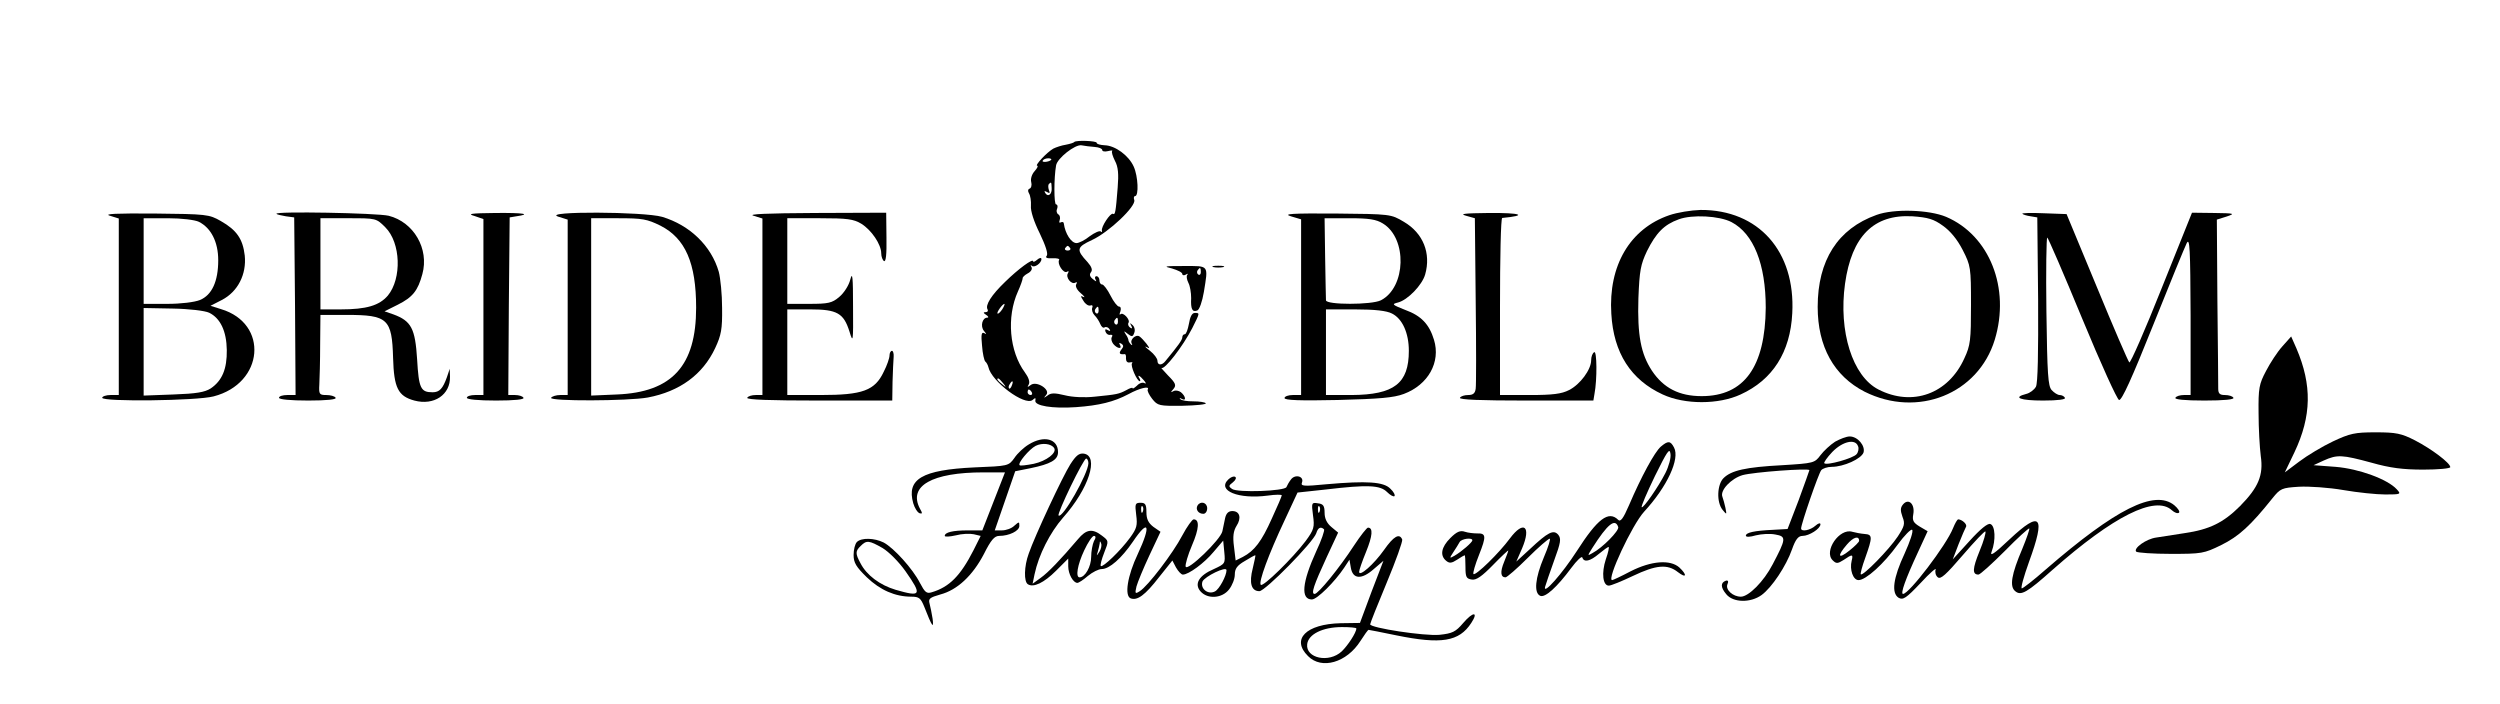
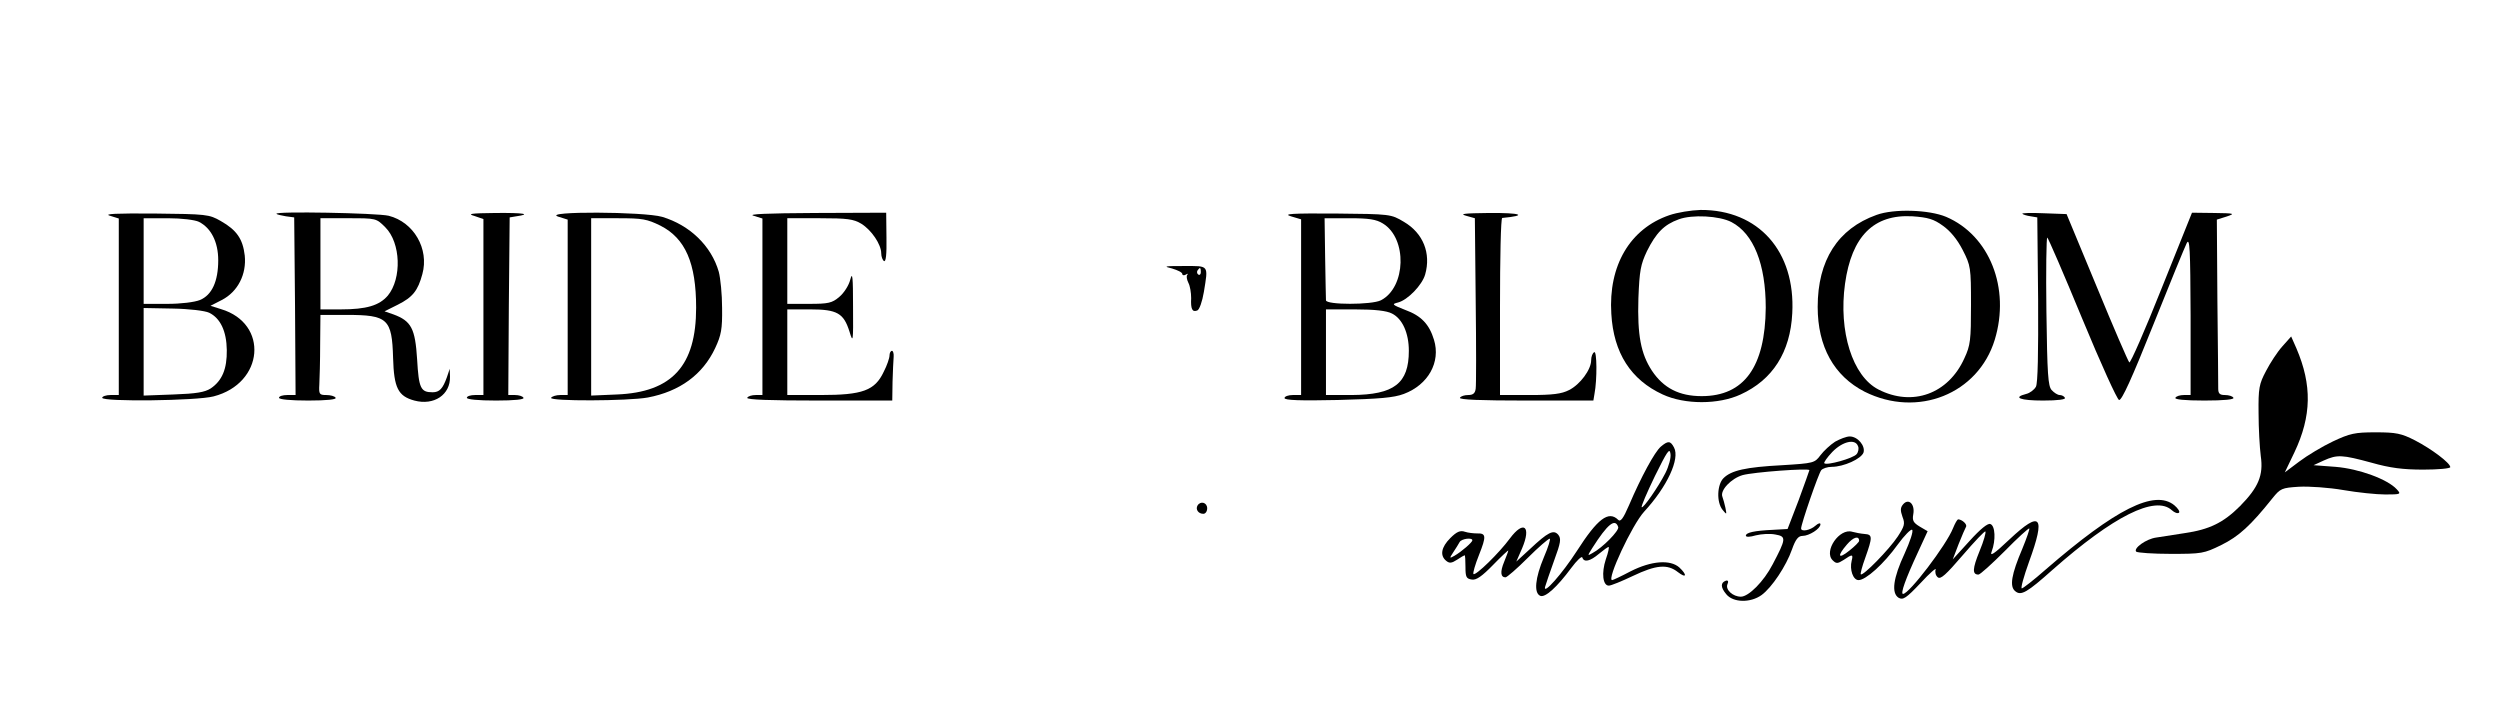
<svg xmlns="http://www.w3.org/2000/svg" version="1.0" width="905pt" height="255pt" viewBox="0 0 905 255" preserveAspectRatio="xMidYMid meet">
  <g transform="translate(0,255) scale(0.1,-0.1)" fill="#000000" stroke="none">
-     <path d="M3889 2036 c-2 -3 -16 -7 -31 -10 -14 -2 -35 -9 -45 -14 -23 -13 -69 -62 -58 -62 4 0 0 -9 -10 -20 -10 -11 -15 -28 -12 -39 3 -11 0 -22 -6 -24 -6 -2 -7 -9 -2 -17 5 -8 8 -28 7 -45 -2 -18 11 -58 32 -100 21 -44 31 -74 25 -81 -6 -7 1 -10 21 -9 16 1 27 -2 24 -6 -8 -14 16 -50 28 -43 7 4 8 2 4 -5 -10 -15 13 -43 27 -34 6 3 7 1 3 -6 -4 -7 2 -20 16 -32 13 -11 17 -17 10 -14 -11 6 -11 3 0 -14 7 -12 18 -19 25 -17 7 3 10 -1 7 -8 -3 -7 1 -20 8 -27 8 -8 17 -22 21 -32 4 -10 11 -16 16 -12 5 3 13 0 17 -6 5 -8 3 -9 -6 -4 -8 5 -11 3 -8 -6 3 -8 11 -13 17 -11 7 1 10 -2 6 -8 -4 -6 -1 -17 5 -25 15 -18 34 -20 24 -3 -4 7 -3 8 5 4 9 -6 9 -11 0 -22 -10 -13 -6 -18 12 -16 4 1 6 -6 5 -16 0 -10 5 -16 14 -14 8 2 12 0 8 -3 -7 -8 18 -65 28 -65 3 0 2 5 -1 10 -10 16 1 11 16 -7 8 -9 9 -14 2 -10 -6 4 -19 0 -27 -9 -9 -8 -16 -13 -16 -9 0 3 -10 0 -22 -7 -28 -15 -36 -16 -115 -24 -36 -4 -81 -2 -108 5 -37 9 -51 9 -63 -1 -14 -10 -15 -10 -5 2 18 19 -35 53 -56 36 -12 -9 -13 -8 -7 2 5 9 0 25 -14 44 -56 76 -67 200 -25 293 10 22 17 43 17 47 -1 4 7 12 18 18 12 6 18 16 14 23 -4 7 -4 9 1 5 9 -9 35 9 35 24 0 6 -7 5 -15 -2 -8 -7 -15 -10 -15 -6 0 12 -54 -28 -101 -74 -51 -49 -73 -85 -64 -100 3 -6 0 -10 -7 -10 -9 0 -9 -3 2 -10 8 -5 10 -10 4 -10 -18 0 -26 -31 -12 -48 10 -12 10 -14 1 -8 -10 5 -12 -5 -8 -45 2 -29 8 -55 12 -58 4 -3 9 -12 11 -20 11 -52 132 -142 160 -119 10 9 12 8 10 -2 -4 -19 61 -30 147 -24 84 6 137 19 190 47 40 22 78 31 70 17 -3 -4 5 -20 16 -34 20 -25 25 -26 110 -25 49 1 87 5 84 9 -3 4 -23 7 -45 7 -22 0 -43 3 -47 8 -5 4 -2 5 5 1 17 -10 15 9 -3 24 -8 6 -20 8 -27 4 -11 -6 -11 -5 0 8 11 13 8 21 -20 49 -18 19 -28 31 -24 27 11 -9 78 78 112 144 28 56 28 55 9 55 -10 0 -17 -14 -21 -39 -4 -21 -10 -38 -15 -38 -5 0 -9 -5 -9 -11 0 -10 -15 -30 -61 -86 -13 -17 -29 -16 -29 1 0 8 -12 24 -27 36 -16 12 -21 18 -13 14 13 -7 13 -6 0 12 -8 10 -19 22 -25 26 -13 9 -36 -12 -28 -26 3 -6 2 -7 -3 -3 -5 5 -9 12 -9 15 0 4 -4 14 -10 22 -8 13 -7 13 8 1 14 -11 18 -11 23 4 4 9 1 22 -6 28 -10 9 -11 9 -5 -2 5 -10 4 -12 -4 -7 -6 4 -9 12 -6 17 8 11 -20 41 -29 31 -4 -3 -4 1 0 11 3 10 1 17 -5 17 -6 0 -20 18 -31 40 -11 22 -25 40 -30 40 -6 0 -10 7 -10 15 0 8 -5 15 -11 15 -5 0 -7 -6 -3 -12 5 -9 2 -8 -9 1 -12 9 -14 17 -8 25 7 8 3 20 -12 37 -42 45 -40 54 16 80 61 28 161 123 153 145 -3 8 -1 14 3 14 14 0 11 72 -5 107 -18 40 -67 76 -105 77 -16 1 -29 4 -29 9 0 7 -73 10 -81 3z m74 -18 c15 -1 27 -6 27 -11 0 -5 9 -7 21 -4 12 3 18 3 15 0 -3 -3 2 -19 10 -35 12 -22 14 -48 10 -97 -7 -89 -9 -100 -17 -95 -9 5 -44 -48 -40 -61 1 -5 -1 -7 -4 -3 -4 4 -22 -4 -40 -17 -17 -14 -39 -25 -48 -25 -19 0 -41 34 -46 71 0 5 -5 7 -11 4 -5 -3 -7 0 -4 8 3 8 1 18 -5 21 -6 4 -8 13 -4 21 3 8 1 15 -4 15 -8 0 -8 96 0 141 4 26 69 77 92 73 11 -2 32 -5 48 -6z m-158 -47 c-9 -8 -36 -10 -30 -2 2 4 11 8 20 8 8 0 13 -3 10 -6z m2 -101 c2 -23 -13 -35 -23 -19 -5 8 -3 9 6 4 10 -6 12 -4 7 7 -3 9 -3 19 0 22 9 8 9 8 10 -14z m67 -218 c3 -5 -1 -9 -9 -9 -8 0 -12 4 -9 9 3 4 7 8 9 8 2 0 6 -4 9 -8z m-246 -222 c-7 -10 -14 -17 -17 -15 -4 4 18 35 25 35 2 0 -1 -9 -8 -20z m349 -5 c0 -8 -4 -12 -9 -9 -5 3 -6 10 -3 15 9 13 12 11 12 -6z m70 -40 c0 -8 -4 -12 -9 -9 -5 3 -6 10 -3 15 9 13 12 11 12 -6z m-416 -222 c13 -16 12 -17 -3 -4 -17 13 -22 21 -14 21 2 0 10 -8 17 -17z m32 -8 c-3 -9 -8 -14 -10 -11 -3 3 -2 9 2 15 9 16 15 13 8 -4z m72 -25 c3 -5 1 -10 -4 -10 -6 0 -11 5 -11 10 0 6 2 10 4 10 3 0 8 -4 11 -10z" />
    <path d="M6043 1771 c-143 -49 -221 -183 -210 -357 8 -142 71 -239 186 -292 80 -37 202 -37 282 0 116 53 180 153 187 294 12 224 -122 375 -332 374 -34 -1 -84 -9 -113 -19z m225 -25 c80 -42 124 -152 124 -310 -2 -214 -78 -320 -232 -320 -81 0 -138 29 -180 92 -40 61 -53 128 -49 262 4 101 8 122 31 171 33 66 62 96 115 115 48 18 147 13 191 -10z" />
    <path d="M6793 1772 c-140 -50 -213 -164 -213 -333 0 -144 59 -250 170 -307 192 -96 411 -8 471 188 57 187 -19 378 -176 445 -62 26 -189 30 -252 7z m240 -39 c27 -19 52 -49 72 -88 29 -57 30 -63 30 -199 0 -127 -2 -146 -24 -193 -58 -129 -188 -176 -311 -113 -94 48 -145 210 -121 383 24 172 104 252 244 244 56 -4 77 -10 110 -34z" />
    <path d="M398 1769 l32 -10 0 -319 0 -320 -30 0 c-16 0 -30 -5 -30 -10 0 -15 342 -11 403 5 183 47 201 264 27 316 l-38 12 41 21 c58 30 90 93 83 161 -7 60 -29 92 -87 125 -42 24 -51 25 -239 27 -140 1 -186 -1 -162 -8z m322 -22 c44 -22 70 -73 70 -139 0 -77 -23 -126 -66 -144 -20 -8 -69 -14 -119 -14 l-85 0 0 155 0 155 88 0 c49 0 98 -6 112 -13z m37 -329 c41 -20 63 -67 64 -135 1 -69 -17 -111 -58 -139 -22 -14 -52 -19 -135 -22 l-108 -4 0 158 0 159 105 -2 c61 -1 117 -8 132 -15z" />
    <path d="M1001 1776 c2 -3 18 -6 34 -9 l30 -4 3 -321 2 -322 -30 0 c-16 0 -30 -4 -30 -10 0 -6 42 -10 106 -10 67 0 103 4 99 10 -3 6 -19 10 -34 10 -25 0 -27 3 -25 38 1 20 3 85 3 145 l1 107 95 0 c149 0 164 -14 168 -156 3 -108 18 -138 77 -154 71 -19 131 21 129 87 l-1 28 -10 -30 c-15 -42 -27 -55 -52 -55 -43 0 -50 14 -56 119 -7 112 -21 139 -86 163 l-32 11 48 24 c54 27 73 51 89 111 25 91 -31 188 -122 211 -42 10 -416 17 -406 7z m394 -49 c56 -56 60 -185 9 -247 -31 -36 -77 -50 -171 -50 l-73 0 0 165 0 165 101 0 c101 0 101 0 134 -33z" />
    <path d="M1718 1768 l32 -11 0 -318 0 -319 -30 0 c-16 0 -30 -4 -30 -10 0 -6 42 -10 106 -10 67 0 103 4 99 10 -3 6 -17 10 -31 10 l-24 0 2 322 3 321 24 4 c56 8 28 13 -75 12 -91 -1 -104 -3 -76 -11z" />
    <path d="M2020 1766 l35 -11 0 -318 0 -317 -27 0 c-15 0 -30 -5 -33 -10 -8 -13 279 -12 350 1 116 22 199 83 244 179 22 47 26 69 25 145 0 50 -6 108 -12 131 -27 94 -105 169 -205 199 -65 19 -436 21 -377 1z m371 -33 c90 -46 129 -135 129 -297 0 -210 -87 -306 -287 -314 l-93 -4 0 321 0 321 98 0 c88 0 104 -3 153 -27z" />
    <path d="M2728 1769 l32 -10 0 -319 0 -320 -24 0 c-14 0 -28 -4 -31 -10 -4 -7 85 -10 259 -10 l266 0 1 68 c1 37 3 77 4 90 1 12 -2 22 -6 22 -5 0 -9 -8 -9 -17 0 -9 -9 -36 -21 -59 -32 -68 -77 -84 -227 -84 l-122 0 0 155 0 155 83 0 c98 0 121 -14 142 -80 13 -43 14 -40 13 90 0 108 -2 128 -10 98 -5 -21 -23 -49 -40 -63 -26 -22 -39 -25 -109 -25 l-79 0 0 155 0 155 118 0 c99 0 122 -3 150 -20 37 -23 72 -75 72 -107 0 -12 5 -25 10 -28 7 -4 10 24 9 84 l-1 91 -257 -1 c-177 -1 -246 -4 -223 -10z" />
    <path d="M4673 1767 l37 -11 0 -318 0 -318 -30 0 c-16 0 -30 -5 -30 -11 0 -8 57 -10 193 -7 150 4 202 8 239 22 88 33 134 115 109 196 -17 56 -46 87 -104 108 -48 19 -50 21 -26 27 35 9 87 63 98 101 22 77 -7 150 -77 191 -47 28 -48 28 -247 30 -159 1 -192 -1 -162 -10z m333 -26 c89 -54 84 -231 -7 -278 -33 -17 -199 -17 -199 0 0 6 -2 76 -3 155 l-2 142 90 0 c70 0 97 -4 121 -19z m33 -326 c38 -19 61 -71 61 -135 0 -118 -53 -159 -207 -160 l-93 0 0 155 0 155 105 0 c73 0 115 -5 134 -15z" />
    <path d="M5307 1769 l32 -9 3 -298 c2 -163 2 -307 0 -319 -2 -17 -10 -23 -27 -23 -13 0 -27 -4 -30 -10 -4 -7 78 -10 238 -10 l245 0 4 24 c10 52 9 158 -1 151 -6 -3 -11 -16 -11 -29 0 -34 -40 -88 -80 -108 -27 -14 -60 -18 -142 -18 l-108 0 0 320 c0 176 3 320 8 321 95 9 69 19 -49 18 -88 -1 -107 -3 -82 -10z" />
    <path d="M7321 1776 c3 -3 16 -7 30 -9 l24 -4 3 -297 c1 -192 -1 -304 -8 -316 -6 -11 -22 -23 -35 -26 -51 -13 -22 -24 61 -24 54 0 83 4 79 10 -3 6 -12 10 -19 10 -7 0 -20 8 -29 18 -13 14 -16 57 -19 285 -2 147 0 267 3 267 3 0 60 -132 126 -292 69 -167 127 -294 134 -296 10 -2 47 80 123 270 60 150 115 284 122 298 11 21 13 -20 14 -262 l0 -288 -24 0 c-14 0 -28 -4 -31 -10 -4 -6 33 -10 105 -10 72 0 109 4 105 10 -3 6 -17 10 -31 10 -18 0 -24 5 -24 23 0 12 -1 155 -3 317 l-2 295 35 11 c33 11 29 12 -45 13 l-80 1 -110 -274 c-60 -151 -113 -272 -117 -268 -4 4 -57 126 -117 272 l-110 265 -82 3 c-46 2 -81 1 -78 -2z" />
    <path d="M4243 1578 c20 -6 37 -14 37 -20 0 -5 6 -6 13 -2 6 4 9 4 5 -1 -4 -4 -2 -17 4 -29 6 -11 10 -36 10 -55 -2 -40 4 -52 22 -45 8 3 18 32 24 67 16 99 20 94 -72 94 -71 0 -77 -1 -43 -9z m104 -13 c0 -8 -4 -12 -9 -9 -5 3 -6 10 -3 15 9 13 12 11 12 -6z" />
-     <path d="M4393 1583 c9 -2 25 -2 35 0 9 3 1 5 -18 5 -19 0 -27 -2 -17 -5z" />
    <path d="M8262 1296 c-18 -20 -44 -60 -59 -89 -25 -47 -28 -62 -27 -152 0 -55 4 -125 8 -156 10 -69 -8 -113 -75 -181 -60 -60 -111 -85 -201 -98 -40 -6 -86 -13 -103 -16 -36 -5 -83 -39 -72 -51 5 -4 61 -8 125 -8 112 0 120 1 183 32 63 31 106 70 185 169 29 36 34 38 96 42 37 2 109 -3 161 -12 52 -9 120 -16 152 -16 56 0 58 1 41 19 -33 36 -136 74 -221 81 l-80 6 37 17 c49 22 66 21 173 -8 67 -19 114 -25 187 -25 54 0 98 4 98 9 0 15 -68 66 -128 97 -49 25 -68 29 -142 29 -76 0 -93 -4 -155 -33 -38 -18 -93 -51 -122 -73 l-52 -39 35 73 c62 131 64 243 7 376 l-19 43 -32 -36z" />
    <path d="M6643 951 c-17 -11 -41 -33 -53 -49 -21 -28 -24 -29 -138 -36 -133 -7 -185 -19 -213 -47 -23 -23 -26 -87 -3 -115 15 -18 15 -18 10 8 -3 14 -8 32 -11 40 -9 23 32 66 73 78 39 11 242 26 242 18 0 -2 -18 -51 -39 -109 l-40 -104 -53 -3 c-67 -3 -98 -10 -98 -21 0 -6 16 -5 36 1 20 5 52 7 71 3 40 -7 39 -15 -10 -108 -32 -62 -87 -117 -115 -117 -29 0 -56 25 -49 44 5 11 3 16 -5 14 -20 -7 -20 -24 1 -49 25 -31 88 -32 128 -3 37 27 89 105 110 165 13 37 23 49 38 49 24 0 65 26 65 42 0 6 -8 4 -18 -5 -19 -17 -52 -23 -52 -10 0 16 63 199 73 211 5 6 22 12 38 12 43 0 107 29 115 52 7 24 -21 58 -50 58 -12 0 -35 -9 -53 -19z m83 -16 c4 -8 1 -22 -5 -29 -12 -15 -108 -42 -117 -33 -3 2 10 21 29 41 37 38 83 49 93 21z" />
-     <path d="M3724 941 c-17 -10 -41 -32 -52 -49 -21 -29 -22 -29 -145 -34 -189 -9 -246 -42 -221 -130 5 -17 15 -33 23 -36 10 -3 11 0 1 17 -43 82 44 131 230 131 l78 0 -41 -105 -41 -105 -52 0 c-55 0 -84 -7 -84 -20 0 -4 18 -3 40 2 22 6 51 7 65 4 l25 -6 -26 -52 c-47 -92 -87 -133 -151 -152 -19 -6 -25 0 -43 34 -26 51 -94 126 -131 146 -34 17 -81 18 -97 2 -7 -7 -12 -28 -12 -47 0 -28 9 -43 48 -81 48 -46 102 -70 161 -70 28 0 34 -5 47 -37 28 -72 35 -81 30 -43 -3 19 -8 44 -11 55 -5 18 1 22 39 33 61 16 117 68 158 147 25 50 38 65 55 65 36 0 73 18 73 36 0 16 -1 16 -18 1 -10 -10 -30 -17 -45 -17 l-26 0 37 107 37 107 55 11 c73 15 100 30 100 58 0 49 -51 62 -106 28z m92 -13 c11 -17 -28 -47 -74 -57 -26 -5 -49 -8 -51 -5 -8 7 35 58 58 70 24 12 57 8 67 -8z m-621 -362 c23 -14 59 -50 83 -84 61 -87 57 -94 -36 -67 -57 17 -105 53 -127 96 -19 35 -19 44 1 63 21 21 30 20 79 -8z" />
    <path d="M6012 933 c-22 -19 -71 -109 -115 -212 -21 -49 -31 -61 -39 -53 -35 35 -75 4 -150 -113 -53 -82 -122 -160 -115 -130 3 11 18 54 33 96 24 65 26 79 15 93 -17 20 -37 10 -103 -52 l-49 -45 21 48 c34 80 6 103 -44 36 -39 -53 -124 -136 -132 -129 -3 3 6 34 20 69 27 68 26 79 -7 78 -12 0 -32 2 -44 6 -17 6 -30 0 -53 -23 -33 -33 -38 -63 -15 -82 12 -10 20 -9 40 4 13 9 26 16 27 16 2 0 3 -19 3 -42 0 -37 3 -43 23 -46 16 -3 37 12 77 53 30 31 55 54 55 52 0 -3 -7 -21 -15 -41 -15 -36 -13 -56 5 -56 5 0 41 31 80 70 39 39 75 70 80 70 4 0 -5 -30 -21 -67 -32 -76 -37 -130 -13 -140 18 -7 60 31 112 101 20 27 38 44 40 38 6 -19 28 -14 60 13 17 14 32 25 35 25 3 0 -1 -20 -10 -45 -16 -49 -11 -95 11 -95 8 0 47 16 87 35 84 40 125 44 163 14 31 -24 35 -11 5 17 -33 29 -101 24 -176 -14 -34 -18 -64 -32 -67 -32 -21 0 72 200 116 248 83 90 130 191 108 232 -13 25 -22 25 -48 3z m17 -95 c-26 -51 -81 -130 -86 -124 -3 2 19 53 48 113 44 89 53 103 56 81 3 -14 -6 -46 -18 -70z m-171 -196 c4 -13 -57 -75 -93 -94 -19 -11 -19 -11 -1 18 56 88 83 109 94 76z m-528 -48 c0 -7 -39 -41 -65 -56 -18 -10 -19 -10 -4 13 9 13 19 30 23 37 7 12 46 17 46 6z" />
-     <path d="M3875 870 c-28 -44 -129 -260 -151 -324 -17 -46 -18 -102 -3 -111 20 -13 58 5 102 49 l44 44 0 -28 c0 -28 18 -60 33 -60 5 0 22 11 38 25 17 14 39 25 50 25 28 0 72 39 113 99 57 85 67 61 18 -44 -38 -80 -49 -152 -26 -161 24 -9 52 11 103 77 l48 60 13 -25 c8 -14 19 -26 25 -26 21 0 78 42 111 82 l35 41 4 -42 c4 -41 3 -42 -38 -61 -54 -23 -72 -54 -48 -81 26 -29 78 -25 103 7 12 15 21 39 21 54 0 21 8 33 36 49 19 12 36 21 38 21 2 0 -3 -21 -9 -47 -14 -54 -5 -83 24 -83 21 0 196 178 206 210 6 20 16 25 28 14 3 -3 -9 -39 -28 -79 -52 -114 -57 -175 -16 -175 19 0 83 64 117 115 l19 29 5 -29 c7 -42 39 -44 83 -5 l35 30 -43 -112 -42 -113 -70 -1 c-125 -3 -180 -58 -118 -119 49 -50 140 -24 190 55 14 22 27 40 29 40 2 0 48 -9 101 -20 162 -33 227 -23 271 45 27 41 7 42 -29 0 -28 -33 -40 -38 -86 -43 -55 -5 -251 25 -251 38 0 4 27 72 60 151 33 79 58 149 56 156 -10 24 -31 12 -66 -38 -36 -51 -90 -99 -90 -79 0 6 11 38 25 72 24 59 26 88 7 88 -4 0 -27 -29 -50 -64 -54 -83 -130 -176 -143 -176 -14 0 -4 30 44 134 l41 88 -24 20 c-17 14 -25 31 -25 52 0 25 -5 32 -24 34 -23 4 -24 2 -18 -43 6 -43 4 -52 -27 -94 -46 -61 -154 -167 -162 -158 -9 9 28 110 86 233 l47 101 102 11 c152 18 197 16 222 -9 11 -11 23 -18 27 -15 3 4 -3 16 -15 27 -24 25 -85 29 -232 16 -82 -8 -93 -7 -88 6 9 23 -25 32 -40 11 -7 -9 -14 -22 -16 -27 -5 -15 -178 -21 -197 -7 -13 9 -13 12 3 24 10 8 14 17 8 20 -5 3 -16 -1 -25 -10 -41 -40 37 -72 143 -58 28 4 51 4 51 1 0 -3 -16 -41 -36 -84 -37 -83 -63 -117 -105 -139 l-26 -13 -6 50 c-5 37 -2 57 9 75 19 29 12 54 -15 54 -14 0 -22 -8 -26 -25 -3 -14 -7 -35 -10 -48 -6 -30 -127 -147 -133 -128 -2 7 8 42 23 77 26 60 28 94 6 94 -5 0 -24 -26 -41 -58 -34 -65 -125 -184 -154 -202 -17 -11 -18 -9 -12 17 4 15 25 66 47 113 l40 85 -26 18 c-18 14 -25 28 -25 53 0 28 -4 34 -21 34 -20 0 -21 -4 -16 -44 5 -38 2 -49 -22 -82 -35 -48 -99 -109 -106 -103 -3 3 3 25 12 48 17 43 17 43 -8 62 -35 27 -57 23 -87 -13 -62 -73 -108 -121 -135 -140 l-29 -21 7 34 c15 71 56 151 103 205 93 104 132 224 75 232 -17 2 -28 -7 -48 -38z m65 3 c-1 -38 -94 -202 -108 -189 -6 7 90 206 100 206 4 0 8 -8 8 -17z m197 -175 c-3 -8 -6 -5 -6 6 -1 11 2 17 5 13 3 -3 4 -12 1 -19z m640 0 c-3 -8 -6 -5 -6 6 -1 11 2 17 5 13 3 -3 4 -12 1 -19z m-817 -107 c-5 -11 -10 -37 -10 -57 0 -35 -22 -74 -42 -74 -15 0 -8 45 17 98 13 28 29 52 35 52 7 0 8 -6 0 -19z m20 -38 c-11 -17 -11 -17 -6 0 3 10 6 24 7 30 0 9 2 9 5 0 3 -7 0 -20 -6 -30z m460 -67 c0 -20 -26 -69 -42 -77 -25 -13 -54 10 -45 36 8 18 87 57 87 41z m470 -211 c0 -15 -31 -62 -53 -83 -46 -43 -131 -25 -125 26 4 36 56 62 126 62 28 0 52 -2 52 -5z" />
    <path d="M6889 724 c-10 -12 -10 -22 -2 -45 10 -25 7 -34 -17 -71 -31 -47 -127 -145 -134 -137 -2 2 5 29 16 59 27 76 27 85 -2 87 -14 1 -34 5 -45 8 -46 14 -104 -70 -71 -103 13 -13 18 -13 40 1 32 22 35 21 29 -3 -8 -32 5 -70 25 -70 26 0 91 58 142 129 24 33 48 57 52 53 5 -5 -8 -43 -27 -85 -42 -90 -49 -144 -22 -161 16 -9 27 -2 80 54 33 36 58 57 54 48 -3 -9 0 -22 8 -28 10 -8 29 9 90 80 43 50 80 89 82 86 3 -3 -6 -35 -21 -71 -26 -64 -27 -85 -4 -85 6 0 49 39 96 86 46 47 86 83 88 81 2 -2 -9 -34 -25 -73 -40 -94 -47 -137 -26 -154 21 -18 43 -5 136 78 219 193 371 270 431 215 10 -9 21 -13 26 -9 4 4 -4 16 -17 27 -71 58 -212 -13 -466 -233 -43 -38 -82 -68 -86 -68 -5 0 7 43 26 96 61 167 43 188 -70 82 -58 -55 -73 -64 -65 -44 15 40 13 93 -5 99 -9 4 -36 -18 -75 -61 l-61 -67 21 55 c12 30 24 58 27 63 5 9 -14 26 -28 27 -4 0 -12 -15 -19 -32 -24 -61 -159 -238 -181 -238 -10 0 8 52 54 151 l35 76 -29 17 c-23 14 -27 22 -23 44 7 37 -17 60 -37 36z m-159 -132 c0 -4 -16 -20 -35 -35 -41 -33 -46 -21 -9 22 23 27 44 33 44 13z" />
    <path d="M4335 720 c-8 -14 3 -30 21 -30 8 0 14 9 14 20 0 21 -24 28 -35 10z" />
  </g>
</svg>